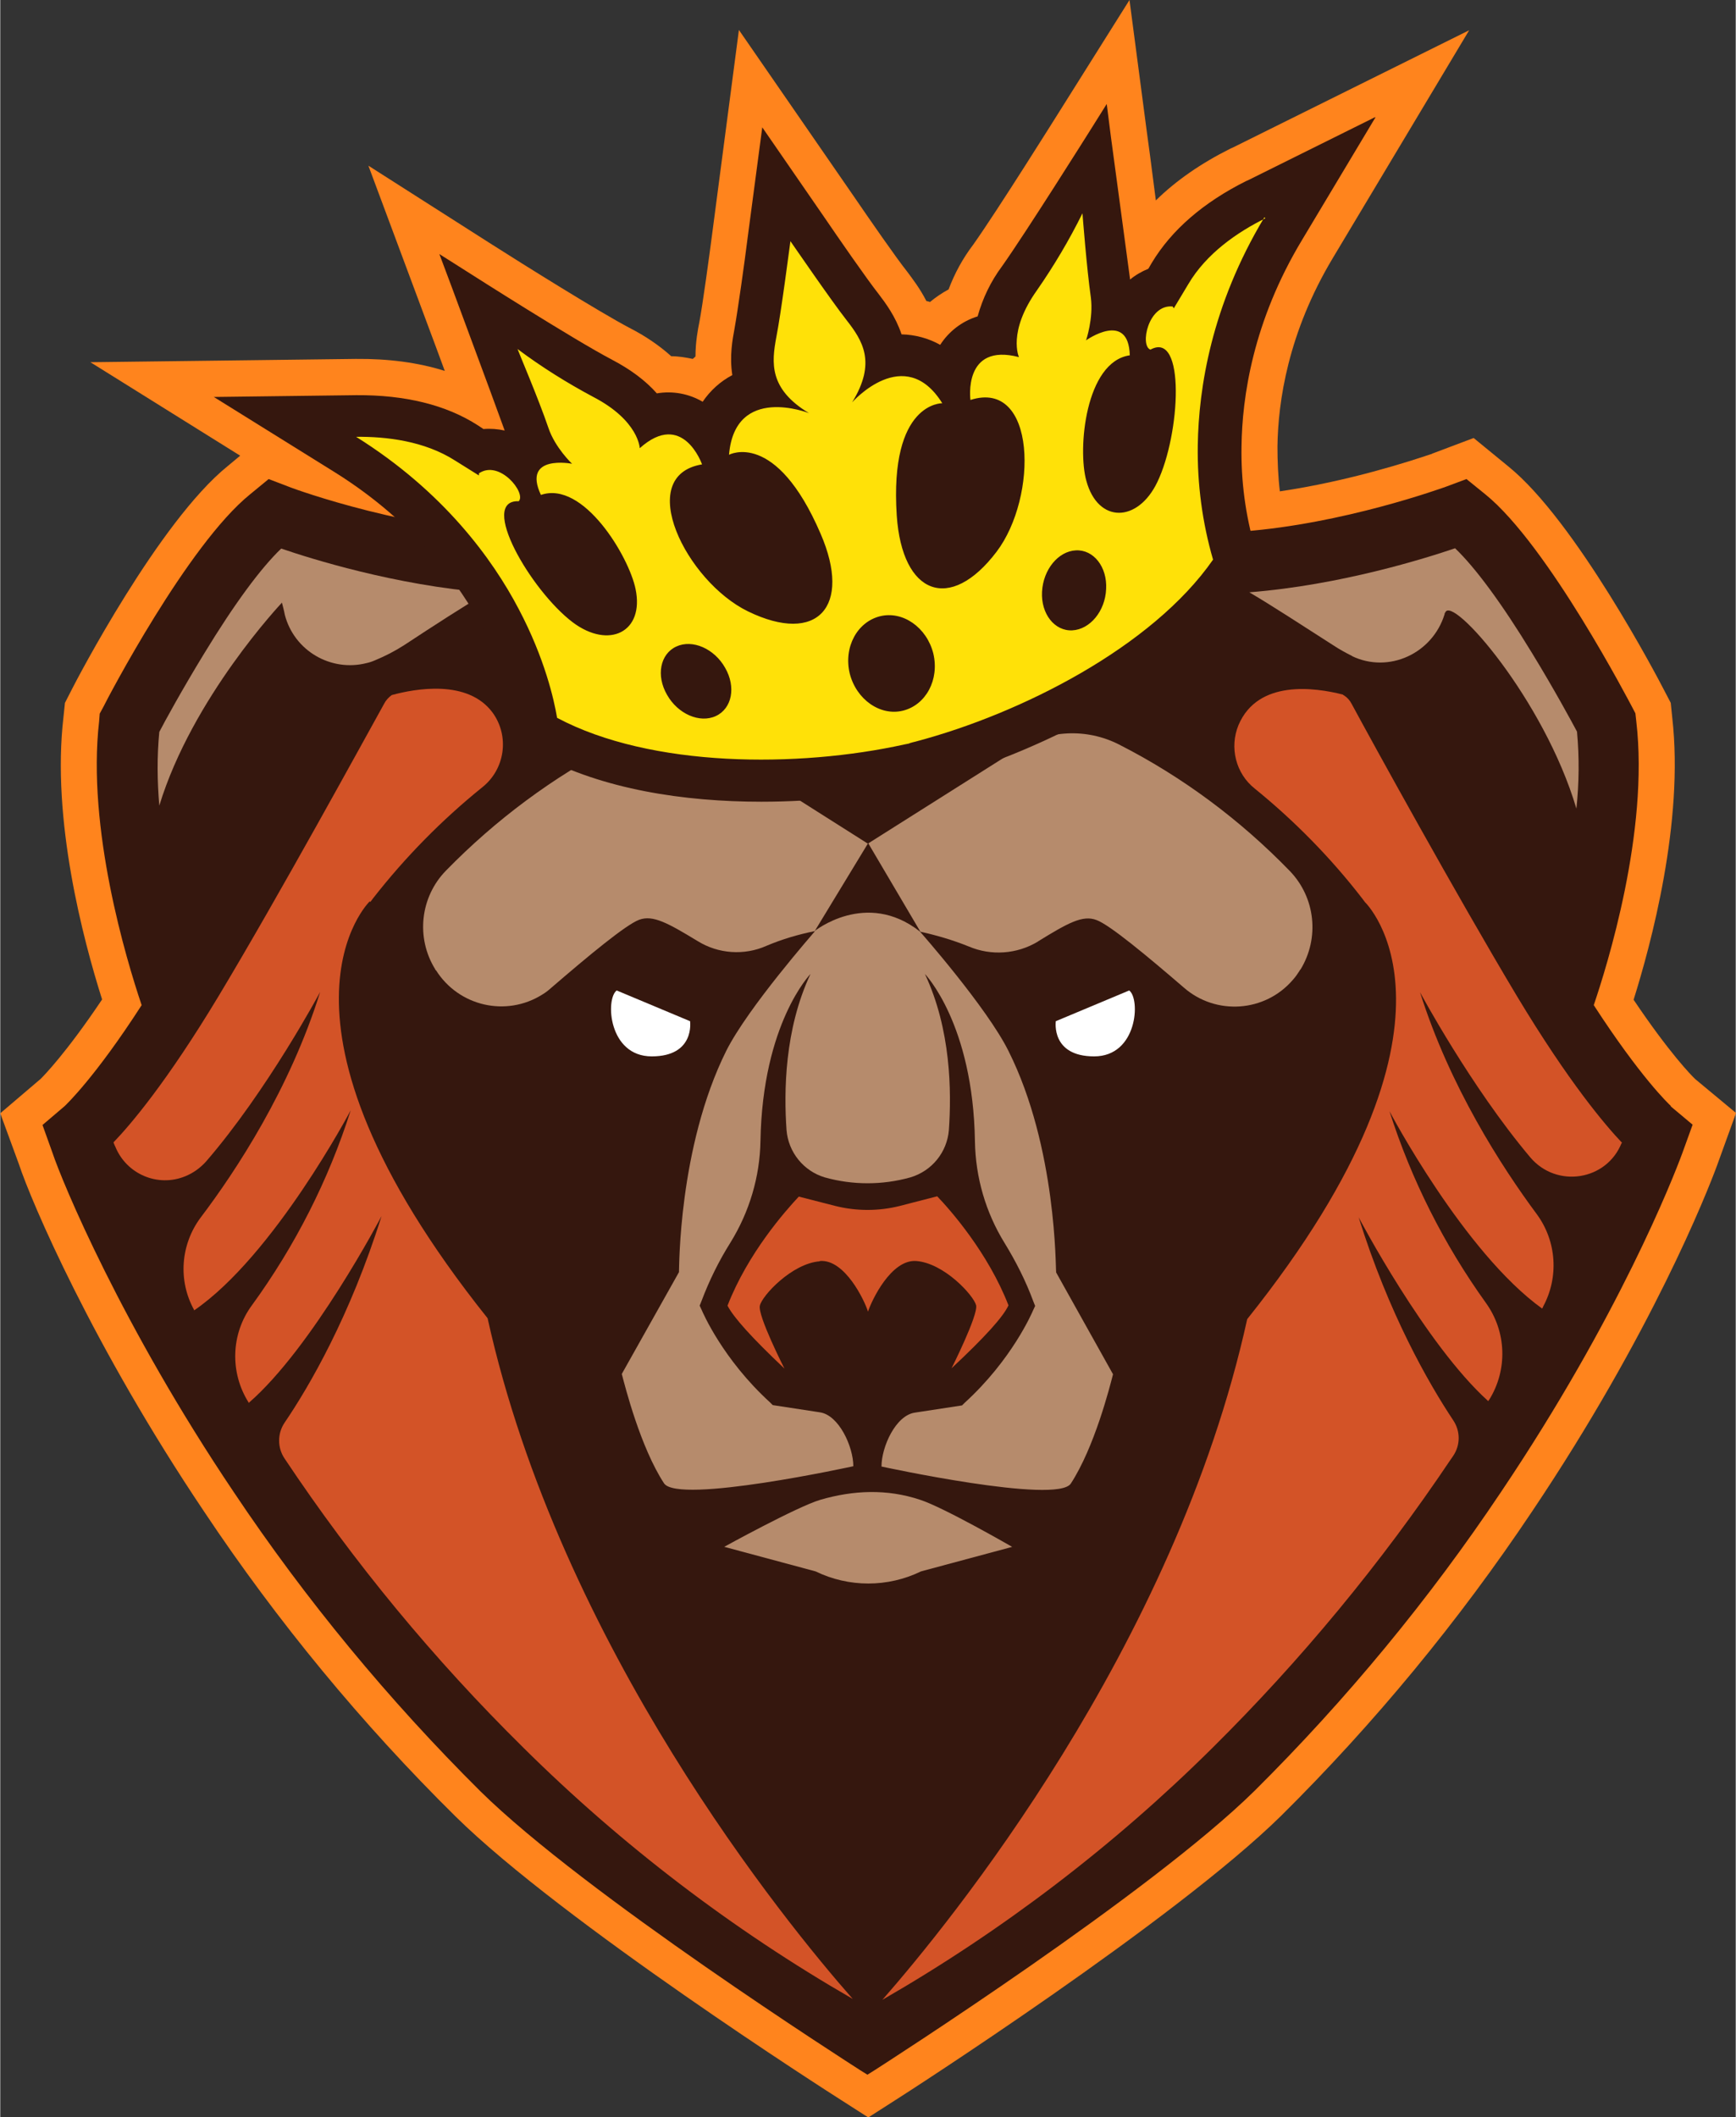
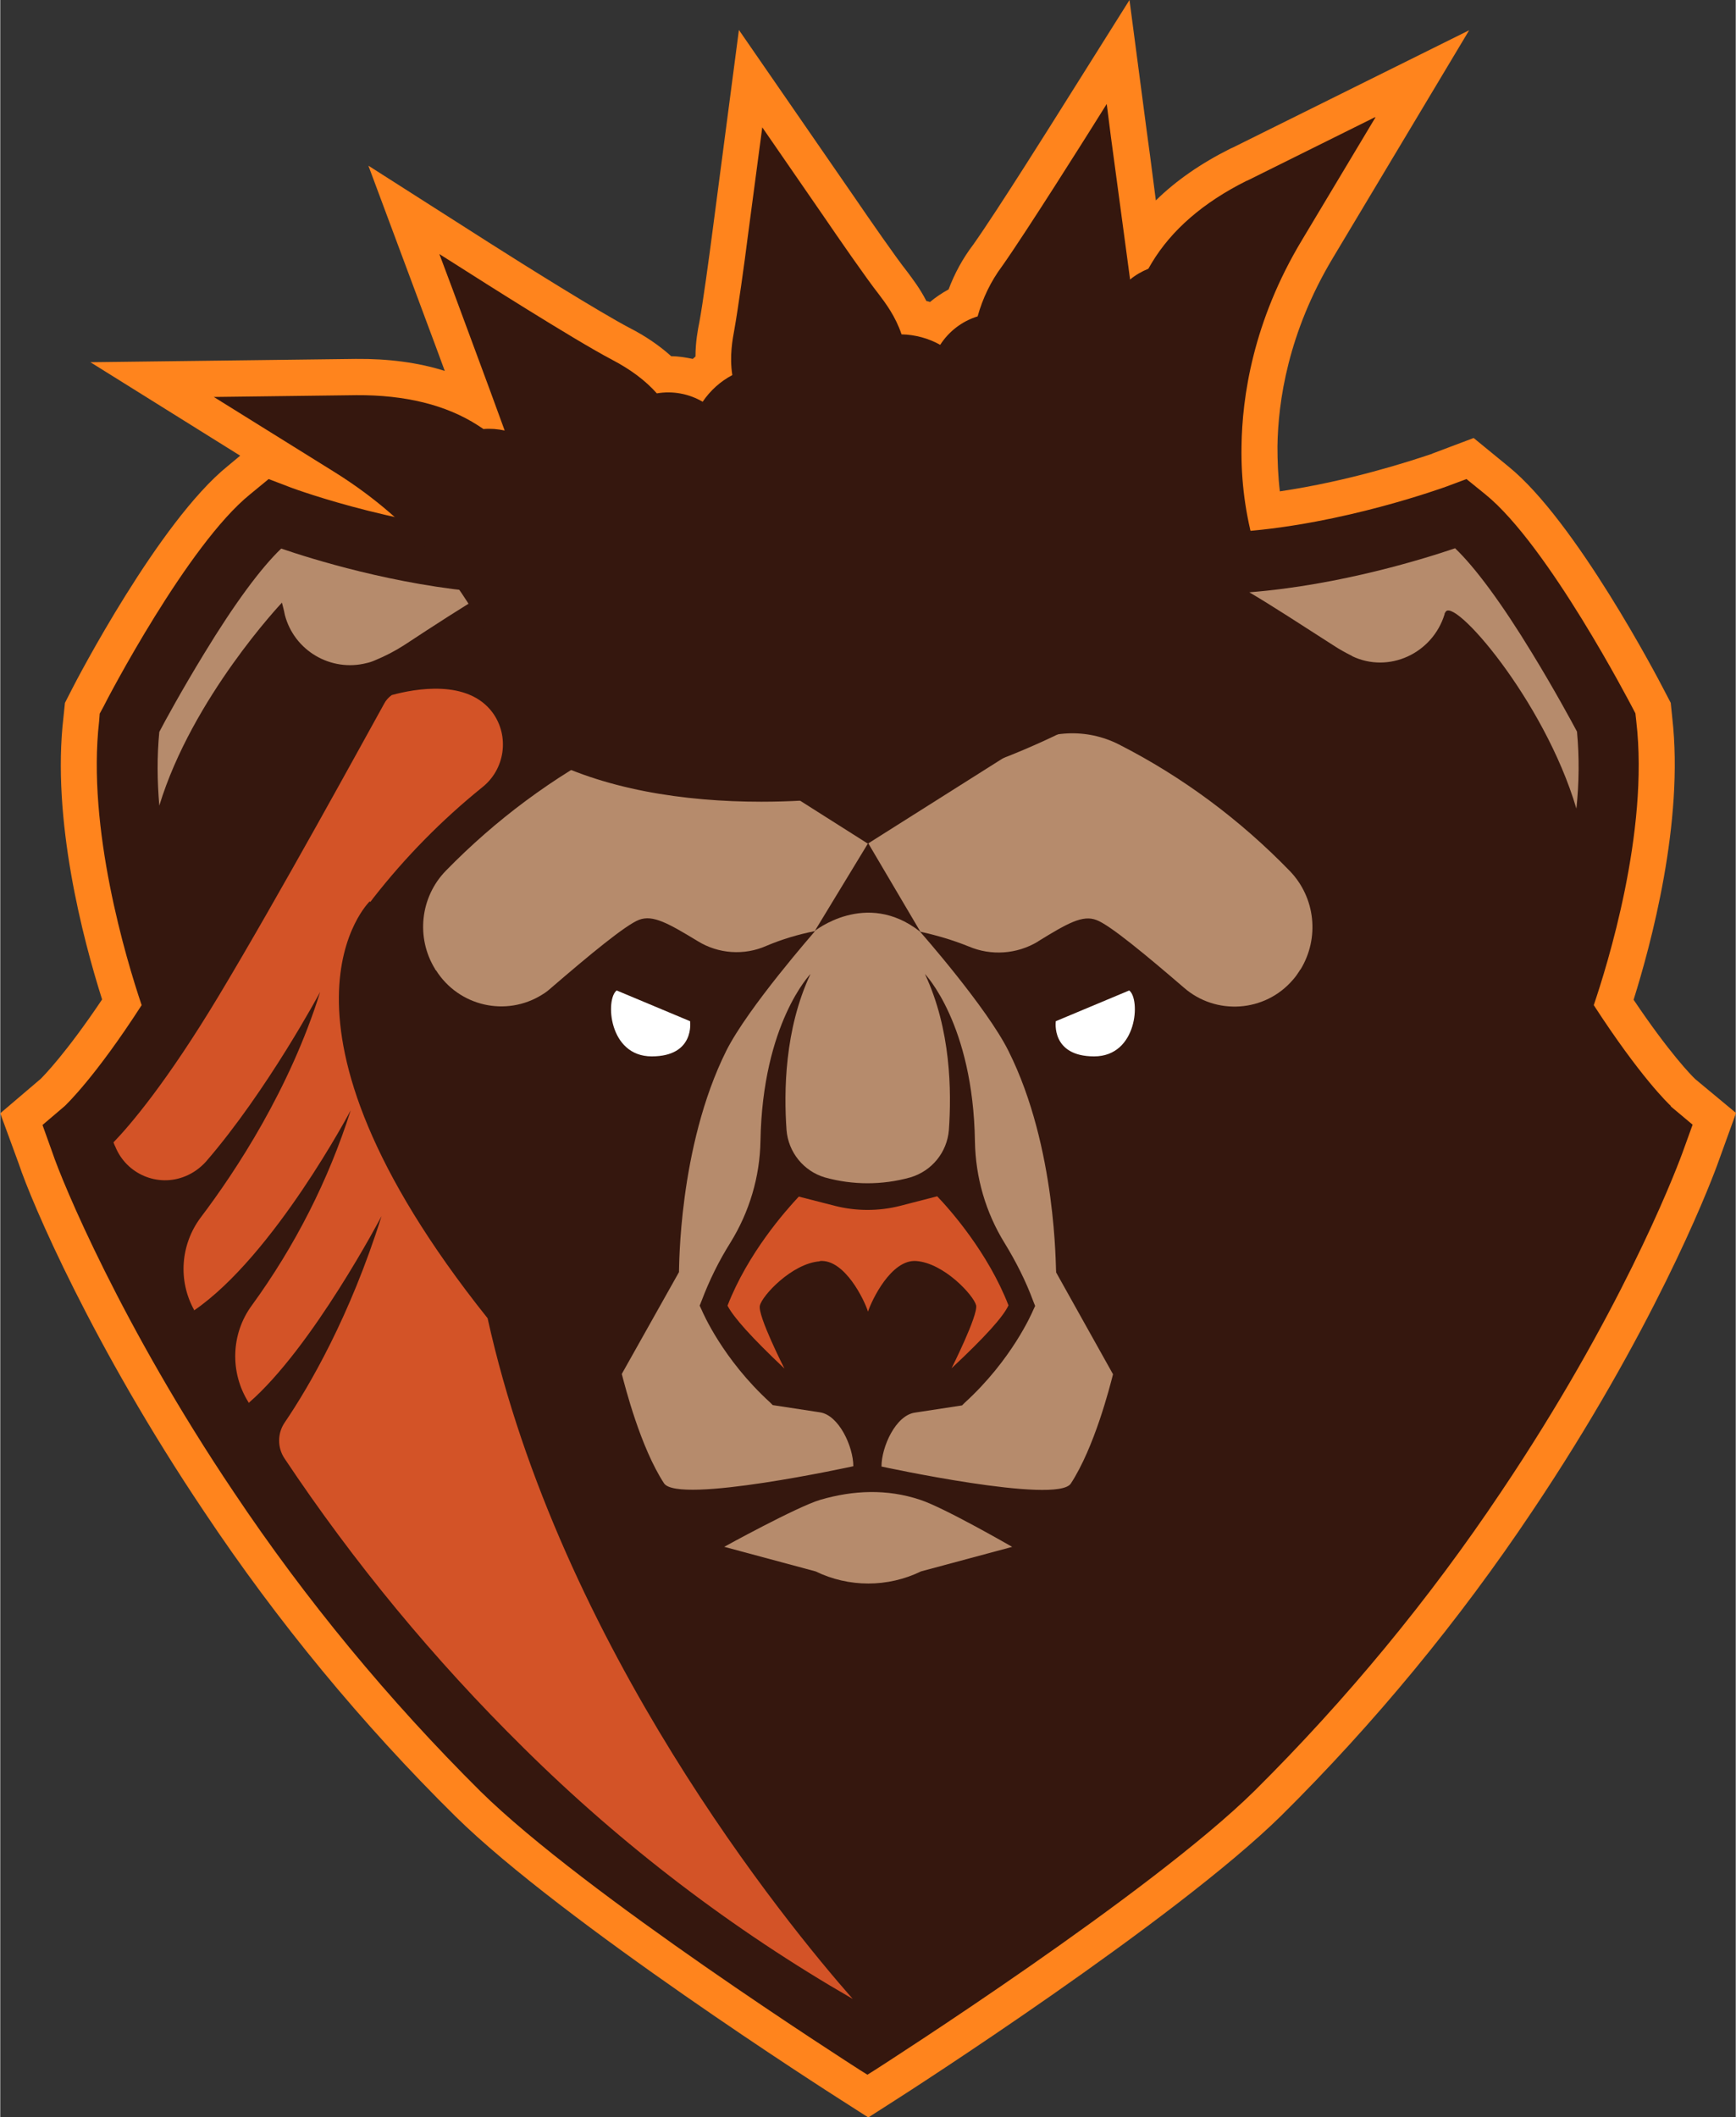
<svg xmlns="http://www.w3.org/2000/svg" id="Layer_1" data-name="Layer 1" version="1.1" viewBox="0 0 579.4 706.7" preserveAspectRatio="xMidYMid meet" width="118.916" height="145.0">
  <rect x="0" y="0" width="579.4" height="706.7" fill="#333333" stroke="none" />
  <defs>
    <style>
      .cls-1 {
        fill: #35170e;
      }

      .cls-1, .cls-2, .cls-3, .cls-4, .cls-5, .cls-6, .cls-7 {
        stroke-width: 0px;
      }

      .cls-2 {
        fill: none;
      }

      .cls-3 {
        fill: #ffe108;
      }

      .cls-4 {
        fill: #ff841d;
      }

      .cls-5 {
        fill: #d35327;
      }

      .cls-6 {
        fill: #b68b6c;
      }

      .cls-7 {
        fill: #fff;
      }
    </style>
  </defs>
  <path class="cls-4" d="M289.7,706.7l-8.9-5.7c-3.8-2.4-93.1-59.5-128.8-94.7-31.3-30.9-59.5-65.1-83.9-101.7-37.3-55.5-57.7-103.4-61.9-116.1l-6.2-16.9,13.5-11.5c1-1,8.5-8.6,20.5-26.5-6.4-20.2-16.9-60.1-12.9-94.2l.5-4.8,2.3-4.5c1.5-3,29.1-56,52-74.5l4.2-3.5-50-31.2,88.6-1.1c10.9-.1,20.8,1.2,29.7,4-4.1-11.2-8.1-21.7-8.8-23.7l-16.7-44.8,40.3,25.7c11.9,7.6,37.1,23.3,46.8,28.4,5.3,2.7,10,5.9,14,9.5,2.4,0,4.8.4,7.2.9.3-.3.6-.5.9-.8,0-4.9.8-9,1.3-11.5,1.1-5.8,3.3-21.9,4.4-30.4l8.8-67.1,38.4,55.6c5.2,7.6,14.2,20.6,17.8,25.1h0c1.7,2.3,4.2,5.5,6.4,9.8.4,0,.8.2,1.2.3,1.9-1.6,4-3,6.2-4.2,2-5.3,4.7-10.3,8.2-14.9,8.1-11.4,28.3-43.7,28.5-44L377,0l5.8,44.1c.3,1.9,1.6,11.9,3,22.8,6.7-6.6,15.1-12.4,24.9-17.3l.9-.4,78.8-39.1-45.5,76c-15,25-18.3,48-18.5,62.9,0,5,.2,10,.8,15,23.2-3.4,43.9-10.2,50.4-12.4.2,0,.3-.1.5-.2l13.8-5.2,11.6,9.5c22.4,18.1,49.9,70.6,51.9,74.5h0l2.3,4.4.5,4.9c4,35-7.2,76-12.9,94.2,11.9,17.7,19.3,25.3,20.6,26.5l13.6,11.3-6.3,17.4c-3.3,9-21.9,56.2-61.8,115.6-24.4,36.5-52.6,70.7-83.8,101.6-35.7,35.1-125,92.5-128.8,94.9l-8.9,5.7ZM28.3,379.2l.6,1.6c3.2,9.5,22.5,56,59.2,110.5,23.5,35.2,50.7,68.2,80.8,98,30.2,29.7,102.7,77.2,120.8,89,18.1-11.7,90.7-59.4,120.9-89.1,30-29.8,57.2-62.7,80.8-97.9,38.5-57.2,56.1-102.1,59.2-110.6l.5-1.4-1.5-1.2c-1.8-1.7-11.8-11.5-27.7-35.9l-3.2-4.9,1.9-5.5c4.2-12.3,17.6-55,13.6-89.4v-.6c0,0-.3-.4-.3-.4-6.8-13.2-29.8-54-45.7-66.8l-1-.8-1.9.7c-10.4,3.6-37.7,12.3-66.9,14.9l-10.4.9-2.4-10.1c-2.4-10.3-3.6-20.8-3.4-31.3.2-17.8,4.1-45.3,21.9-74.9l3.5-5.8-6.7,3.3c-12.2,6.1-21,13.7-26.3,22.6l-3.2,5.4-3.8,1.5c-1,.4-1.9.9-2.7,1.6l-16.6,14-3-21.5c-.9-6.3-2.2-16.5-3.5-25.8-6.2,9.7-13.4,20.7-17.5,26.6l-.2.2c-2.9,3.9-5,8.2-6.2,12.8l-1.7,6.4-6.3,1.9c-2.4.8-4.6,2.4-5.9,4.5l-6.1,9.5-9.9-5.5c-2.2-1.2-4.7-1.9-7.3-2l-8.5-.2-2.7-8.1c-1.3-4.1-3.8-7.4-5.7-9.8-5.3-6.8-18.1-25.5-18.6-26.3l-2.9-4.3-.7,5.3c-1.1,8.8-3.4,25.2-4.7,31.8-.5,2.8-1.3,6.9-.6,11.2l1.4,8.5-7.7,4c-2.2,1.1-4.1,2.8-5.5,4.9l-6.3,9.4-9.8-5.7c-2.2-1.3-4.8-1.8-7.3-1.3l-6.6,1.1-4.4-5c-2.8-3.1-6.6-6-11.4-8.5-6.6-3.5-18.3-10.5-28.6-16.9,3.5,9.4,7.2,19.6,9.4,25.8l7.4,20.7-21.4-5c-1.1-.2-2.2-.3-3.3-.2l-4.1.4-5.3-3.4c-8.7-5.6-20.2-8.3-34-8.2h-6.6c0,0,5.7,3.6,5.7,3.6,7.6,4.8,14.8,10.1,21.3,15.9l34.5,30.6-45-9.9c-20.8-4.6-35.6-10.1-35.8-10.2l-1.1-.4-.9.7c-16,12.9-38.5,52.7-45.9,67l-.2.4v.5c-4,33.8,9.4,77.1,13.6,89.5l1.8,5.5-3.1,4.9c-16.2,25.1-26.5,34.9-27.6,36l-.4.3-1.1.9Z" />
  <path class="cls-1" d="M557.8,369.2c-.9-.8-10.3-9.8-25.8-33.7,4.4-13,18.5-57.8,14.2-94.7l-.3-2.7-1.2-2.3c-.3-.5-27.9-53.8-48.9-70.8l-6.3-5.1-7.5,2.8c-.1,0-.3.1-.6.2-10.1,3.5-45.8,15-79.1,15s-1.9,0-2.9,0c-.6,0-1.2,0-1.8,0-10.3-5.4-20.5-10.2-28.8-13.7l-4.4-1.8-74.9,15.8-74.9-15.8-4.1,1.7h-.3c-8.3,3.6-18.5,8.5-28.8,13.9-1.5,0-3,0-4.6,0-38.4,0-79.1-15-79.6-15.2l-7.6-2.9-6.2,5.1c-20.8,16.8-47.7,68.3-48.9,70.8l-1.3,2.4-.2,2.6c-4.1,35.7,9,79.3,14.2,94.7-15.6,24.2-25.2,33.2-25.7,33.7l-7.4,6.3,3.3,9.2c3.3,9.9,23.1,57.7,60.6,113.4,24,35.9,51.7,69.4,82.3,99.8h0c34.8,34.3,123.1,90.7,126.8,93.1l2.4,1.5,2.4-1.5c3.7-2.4,92.1-59,126.9-93.3,30.6-30.4,58.3-63.9,82.3-99.8,39.2-58.3,57.3-104.4,60.5-113.1l3.4-9.4-7.4-6.2Z" />
  <path id="Path_9388" data-name="Path 9388" class="cls-7" d="M230.4,340.9l-24.6-10.3c-3.8,2.8-2.8,22,11.7,22s12.8-11.7,12.8-11.7" />
  <path id="Path_9388-2" data-name="Path 9388" class="cls-7" d="M352.4,340.9s-1.7,11.7,12.8,11.7c14.5,0,15.5-19.2,11.7-22l-24.6,10.3" />
  <path class="cls-6" d="M289.7,281.5h-.2c0,0-49.7-31.5-49.7-31.5-10.3-6.5-23.2-7.1-34-1.6-21.2,10.9-40.4,25.2-57,42.2-8.6,8.8-10.1,22.4-3.6,32.9,0,.2.2.3.3.4,7.6,12,23.4,15.6,35.4,8.1,1.2-.7,2.3-1.6,3.3-2.5,12.2-10.5,24.6-20.8,29.1-22.5,4.6-1.7,9.6,1.1,19.5,7.1h0c6.9,4.3,15.6,4.9,23,1.6,5.2-2.2,10.6-3.8,16.1-4.9l17.8-29.3h0Z" />
  <path class="cls-6" d="M272,310.8c-.2.3-22.3,25.4-29.6,39.9-16.1,32.3-15.7,73.3-15.8,73.5v.4l-19.1,34c1.1,4.2,6.2,24.4,14.1,36.5,4.7,7.1,63.2-5.7,63.2-5.7,0-6.5-4.8-17.1-11.2-18l-15.7-2.4-.9-.9c-15.8-14.4-22.5-30.1-22.8-30.8l-.7-1.5.6-1.5c2.6-6.9,5.8-13.4,9.7-19.6,6.3-10.2,9.8-21.9,10-33.9.7-39.3,16.7-55.7,16.7-55.7-8.7,18.5-8.9,39.3-8,52.1.6,7.4,5.7,13.7,12.8,15.8,9.3,2.6,19.2,2.6,28.5,0,7.2-2.1,12.3-8.4,12.9-15.8.9-12.9.7-33.6-8-52.1,0,0,16.1,16.6,16.7,55.9.2,12,3.6,23.7,9.9,33.9,3.8,6.2,7.1,12.7,9.6,19.5l.6,1.5-.7,1.5c-.3.7-7,16.4-22.8,30.8l-.9.9-15.7,2.4c-6.5.9-11.2,11.5-11.2,18,0,0,58.5,12.7,63.2,5.7,7.9-12.1,13-32.2,14.1-36.5l-19-34v-.4c-.2-.3.3-41.2-15.9-73.5-7.2-14.5-29.4-39.7-29.6-39.9-18-14.1-35.3,0-35.3,0h0Z" />
  <path class="cls-6" d="M451.3,219c12.3,5.9,26.9-.9,30.9-14,0-.2,0-.4.2-.5,2.1-6.3,33,28.9,43.8,65.4.9-8.5,1-17.1.2-25.7-1.7-3.2-7.6-14.1-15-26.2-10.1-16.6-19-28.6-25.7-35-9.7,3.3-38.2,12.3-68.7,14.7,6.7,3.9,18.4,11.5,27.9,17.6,2.1,1.4,4.3,2.6,6.5,3.7h0Z" />
  <path class="cls-6" d="M346.5,314.2h0c9.9-6.1,14.9-8.9,19.5-7.1,4.4,1.6,16.9,12,29.1,22.5,10.7,9.4,27.1,8.3,36.4-2.5.9-1,1.6-2,2.3-3.1,0-.2.2-.3.3-.4,6.4-10.5,5-24-3.6-32.9-16.6-17.1-35.8-31.4-57-42.2-10.8-5.5-23.7-4.9-34,1.6l-49.7,31.4,17.4,29.5c5.5,1.2,10.9,2.8,16.1,4.9,7.5,3.2,16.1,2.6,23.1-1.6h0Z" />
  <path class="cls-5" d="M273.6,420.9c8.4-.7,15,13.3,16.1,16.9,1.2-3.7,7.7-17.5,16.1-16.9,9.3.7,19.2,11.5,20,14.8.7,3.3-8.2,21-8.2,21,11.1-10.4,17.2-17.1,19-21-6.8-17.5-19.3-31.7-23.8-36.4l-12.4,3.2c-7.1,1.8-14.6,1.8-21.7,0l-12.1-3.1c-4.5,4.8-17,18.9-23.8,36.4,2,3.9,8,10.6,19,21,0,0-9-17.7-8.2-21,.7-3.3,10.7-14.1,20-14.8h0Z" />
  <path class="cls-6" d="M337.8,516.3s-22.7-13.1-30.7-15.7c-11.1-3.7-22.3-3.2-33.3,0-7.8,2.3-32.1,15.7-32.1,15.7l30.5,8.2c11.1,5.4,24.1,5.4,35.2,0l30.5-8.2h0Z" />
-   <path class="cls-5" d="M541.4,381.6v-.2c-5.4-5.7-17.6-19.9-35.1-49-20.3-33.9-48.2-84.6-55.1-97.4-.6-1.2-1.5-2.2-2.6-2.9-.2,0-.3-.3-.5-.3-9.1-2.3-28.2-5.1-34.7,10.2-3.1,7.5-.9,16.2,5.4,21.2,13.3,10.8,25.4,23.1,35.9,36.7l.9,1.2s40.8,39-39.3,139.2c-24.2,109.8-99.7,202-121.8,227.2,40.1-23.1,77.1-51.3,110-83.9,29.7-29.4,56.4-61.7,79.7-96.4.3-.4.6-.9.9-1.3,2.4-3.6,2.4-8.2,0-11.8-8.3-12.5-21.5-35.5-31.6-67.8,0,0,22.3,42.5,43.3,61.4,0-.2.2-.4.3-.5,6.2-10,5.8-22.7-1.1-32.3-14-19.5-24.9-41.1-32.2-64,0,0,24.8,47.1,51,65.9,0-.3.3-.4.3-.7,5.3-9.8,4.5-21.8-2.1-30.8-11.8-15.9-29.1-42.7-39-74.1,0,0,16.9,31.5,36.8,55.1,8.8,10.4,25.5,7.8,30.5-4.8h0Z" />
  <path class="cls-5" d="M123.6,301h0l.9-1.2c10.7-13.7,22.9-26.1,36.4-37,7.6-6,9.2-17,3.5-24.9-8.3-11.3-26-8-33.7-5.9-1.1.8-2,1.8-2.6,3-7.1,12.8-34.8,63.5-55.1,97.3-17.5,29.1-29.7,43.3-35.2,49,.2.4.3.9.6,1.4,3.7,9.2,14.2,13.7,23.4,9.9,2.7-1.1,5-2.8,6.9-4.9,20.5-23.7,38.1-56.6,38.1-56.6-10.1,32.3-28,59.6-39.9,75.3-6.7,9-7.6,21-2.2,30.8v.2c26.7-18.3,52.3-66.8,52.3-66.8-7.4,23.3-18.6,45.3-33,65.1-7,9.5-7.4,22.4-1.1,32.4v.2c21.4-18.5,44.4-62.4,44.4-62.4-10.5,33.4-24.1,56.8-32.4,69-2.4,3.6-2.4,8.3,0,11.9,23.2,34.8,49.9,67.1,79.7,96.5,32.9,32.6,69.9,60.8,110,83.9-22.2-25.2-97.6-117.4-121.9-227.2-80-100.2-39.3-139.2-39.3-139.2v.2Z" />
  <path class="cls-6" d="M94,201c.3,1.2.7,2.6,1,4.2,3.1,12,15.4,19.2,27.4,16.1.9-.2,1.8-.5,2.7-.9,3.4-1.4,6.7-3.1,9.8-5.1,9.4-6.2,21-13.7,27.6-17.5-30.6-2.4-59.1-11.4-68.7-14.7-6.8,6.5-15.6,18.4-25.7,35-7.4,12.1-13.3,22.9-15,26.2-.8,8.2-.7,16.4,0,24.6,11-36.1,40.9-67.7,40.9-67.7h0Z" />
  <path class="cls-1" d="M459,39.1l-42.5,21.1-.5.2c-14.4,7.2-25,16.4-31.6,27.4l-1.1,1.9c-2.2.9-4.3,2.1-6.1,3.6-1.9-13.9-6.3-47.2-6.4-47.6l-1.4-11-5.9,9.4c-.2.3-20.8,33.1-29,44.7-3.8,5.1-6.5,10.7-8.2,16.8-5.2,1.6-9.6,5-12.5,9.5-3.9-2.2-8.4-3.4-12.9-3.5-2-6-5.4-10.5-7.6-13.4-4.1-5.2-13.7-19.1-18.2-25.7l-20.7-30-4.8,36.2c-1.1,8.9-3.4,25.1-4.5,31.2-.6,3.3-1.7,8.9-.7,15.3-4,2.1-7.4,5.2-9.9,8.9-4.6-2.7-10-3.7-15.3-2.8-3.8-4.3-8.8-8-14.9-11.2-12.8-6.7-47.3-28.7-47.6-28.9l-10.1-6.4,4.2,11.2c.1.4,12.7,34.1,17.6,47.7-2.3-.5-4.7-.7-7.1-.5l-1.8-1.2c-10.7-6.9-24.4-10.2-40.6-10.1l-47.6.6,40.5,25.2c27,16.9,41.7,37.7,49.4,52.2,5.4,10.1,9.3,21,11.4,32.2l1.2,6.7,6,3.2c21.4,11.5,48.5,15.6,74.3,15.6,18.6,0,36.6-2.2,51.2-5.4l1.7-.3,3-.7c34.4-9.1,83.1-31.9,107-66.2l3.9-5.6-2-6.5c-3.2-11-4.7-22.4-4.5-33.9.2-16.4,3.8-41.7,20.2-68.9l24.5-40.9Z" />
-   <path id="Path_9394" data-name="Path 9394" class="cls-3" d="M422.3,72.9c-9.1,4.5-19.6,11.6-25.7,22l-4.8,8-.4-.6c-8.2-.8-11,13.2-7.4,14.4,11.8-6.5,10,28.2,2.3,44.2-6.5,13.6-19.8,13.9-23.7-.4-3-10.6-.3-39.8,14.5-41.9-.4-15.1-14.6-5-14.6-5,0,0,2.5-7.3,1.6-14.3-1.4-9.9-2.7-26.9-2.8-28.1-4.4,8.9-9.5,17.5-15.2,25.7-9.9,13.9-6,22.3-6,22.3-18.8-4.9-16.2,14.3-16.2,14.3,22.1-7.1,22.6,32.4,8.7,50.7-15.5,20.4-31.5,14.4-33.3-12.1-2.5-38,15.2-37.5,15.2-37.5-12.6-20.2-30.1-.3-30.1-.3,8.2-13.3,3.5-20.6-1.9-27.5-5.1-6.5-17.5-24.6-18.7-26.3-.3,2.1-3.1,23.9-4.7,32-1.6,8.6-2.5,17.3,10.9,25.4,0,0-24.7-9.8-26.7,13.9,0,0,15.6-8.5,30.6,26.4,10.5,24.3-1.1,37.1-24.2,25.9-20.7-10-38.2-45.3-15.4-49.1,0,0-6.4-18.3-20.8-5.4,0,0-.3-9.2-15.5-17.1-8.8-4.7-17.3-10-25.3-16,0,.2,7,16.6,10.3,26.3,2.2,6.6,7.9,12,7.9,12,0,0-16.8-3.3-10.4,10.4,14.2-4.9,29.4,20.6,31.6,31.4,3,14.4-8.9,20.2-21,11.1-14.1-10.7-31.5-40.9-18-40.4,2.6-2.7-6.4-14-13.3-9.3v.7c0,0-8-5-8-5-10.2-6.5-22.8-8-33-7.9,29.1,18.2,45.5,40.7,54.3,57.5,8.7,16.5,11.8,30.3,12.8,36.3,31.4,16.7,80.5,16.7,115.9,8.9l1.5-.3.5-.2.7-.2,1.2-.3c35.1-9.3,78.9-31.5,99.2-60.7-3.6-12.4-5.3-25.3-5.1-38.2.3-19,4.5-46.5,22.2-76h.2ZM238.9,239c-5.4,2.5-12.7-.7-16.3-7.1-3.7-6.4-2.3-13.6,3.1-16.1,5.4-2.5,12.7.7,16.3,7.1,3.7,6.4,2.3,13.6-3.1,16.1M301.4,237.2c-7.6,1.9-15.6-3.7-17.8-12.4-2.1-8.8,2.5-17.2,10.1-19.1s15.6,3.7,17.8,12.4c2.1,8.8-2.5,17.2-10.1,19.1M369.2,196.6c-.3,7.4-5.4,13.5-11.3,13.8-5.9.3-10.5-5.5-10.1-12.9s5.4-13.5,11.3-13.8c5.9-.3,10.5,5.5,10.1,12.9" />
  <rect id="Rectangle_242202" data-name="Rectangle 242202" class="cls-2" x="13.4" y="31.5" width="552.7" height="661.5" />
  <polyline id="Rectangle_242202-2" data-name="Rectangle 242202" class="cls-2" points="13.4 692.9 15.5 33.9 568.2 33.9" />
</svg>